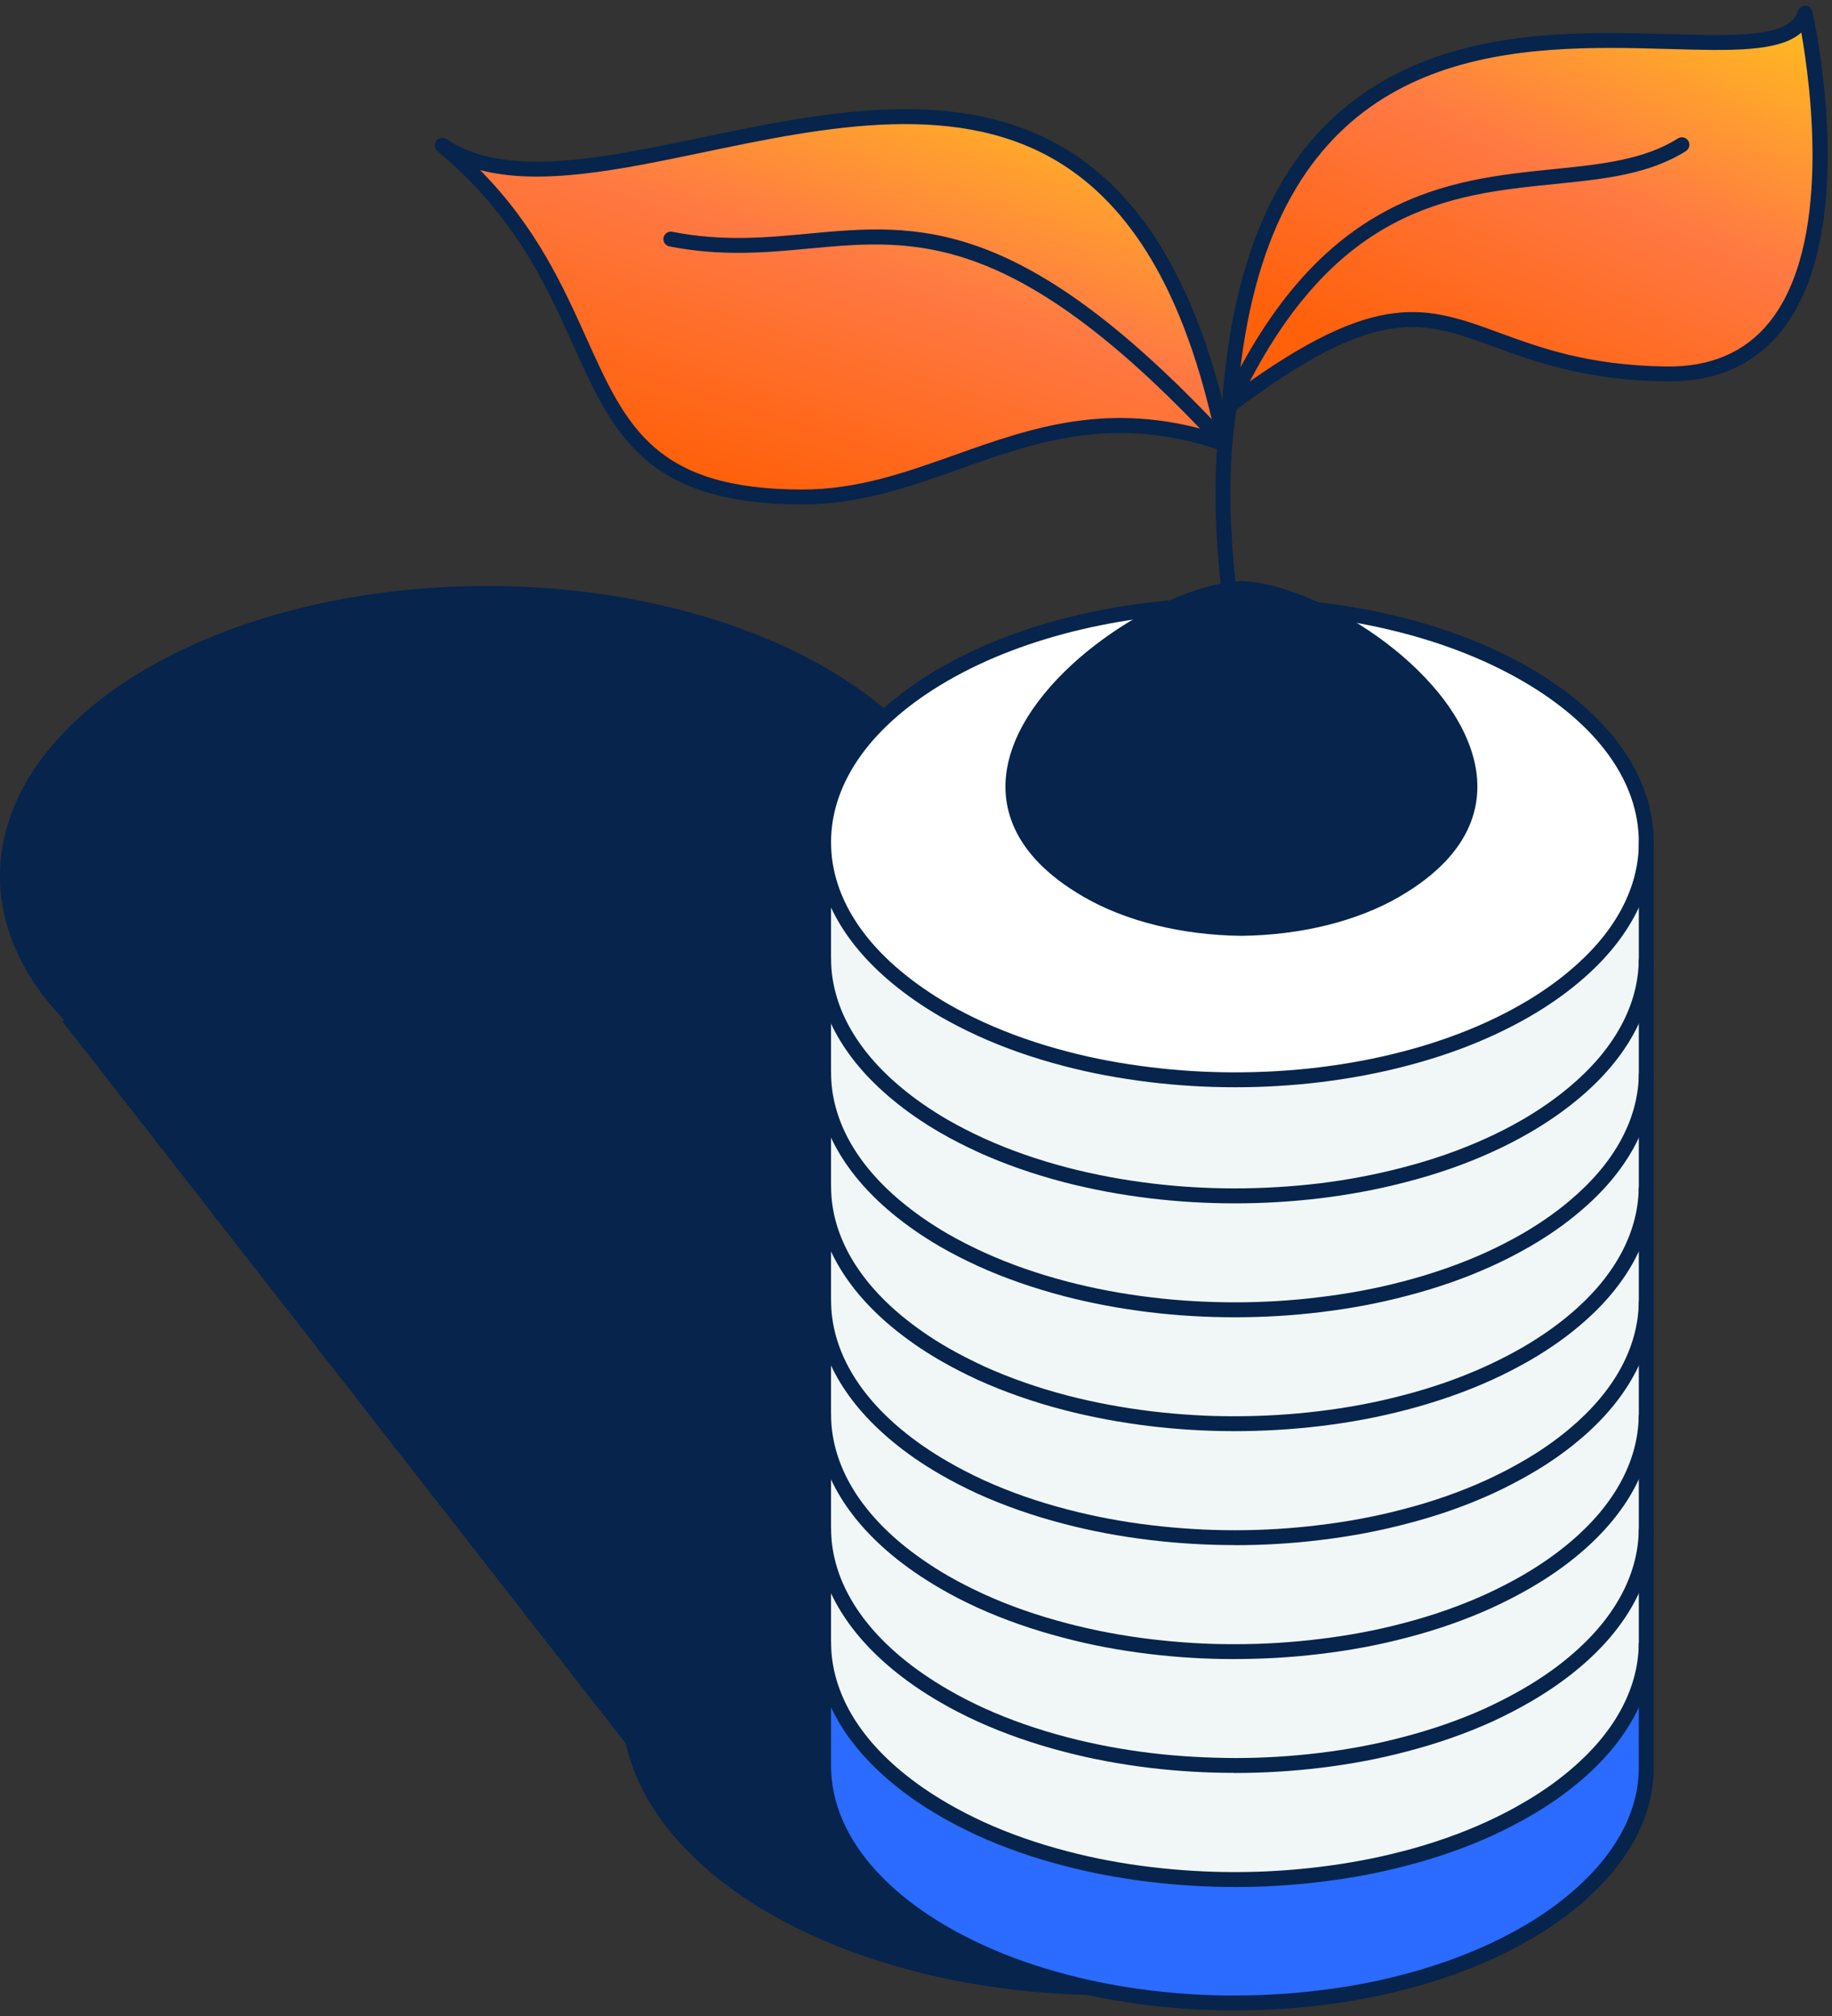
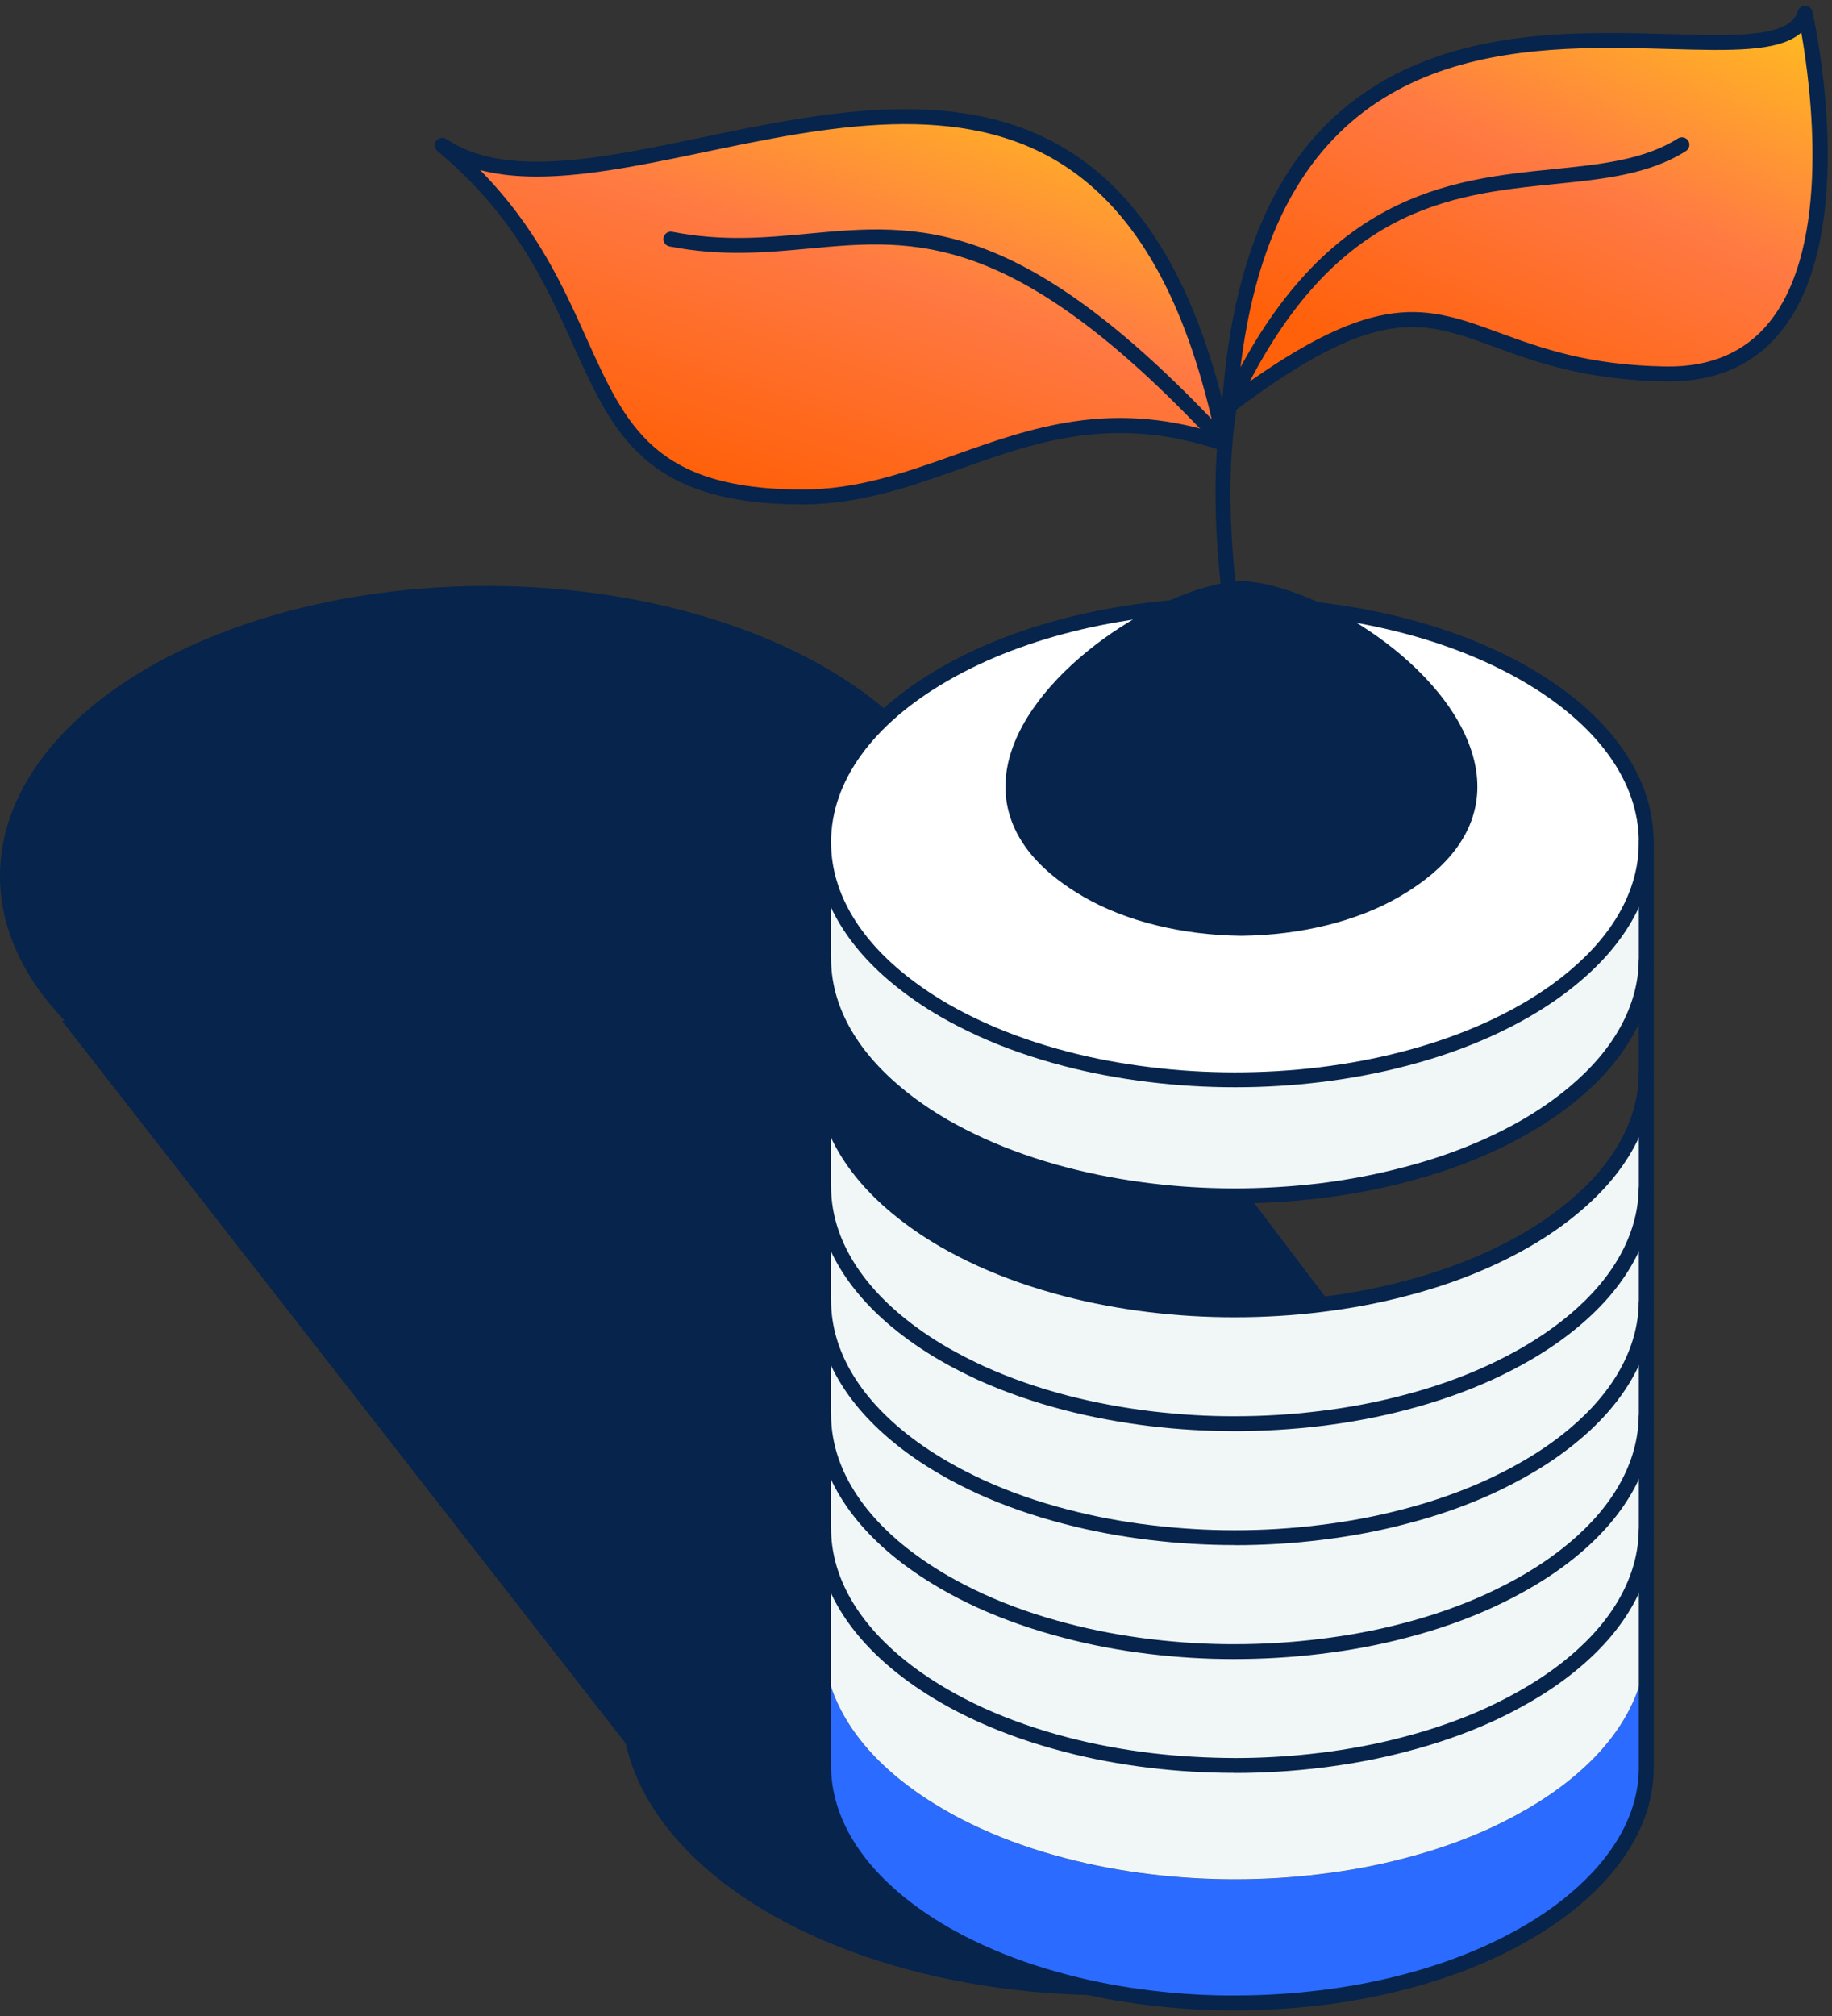
<svg xmlns="http://www.w3.org/2000/svg" width="40" height="44" viewBox="0 0 40 44" fill="none">
  <rect x="0" y="0" width="40" height="44" fill="#333333" stroke="none" />
  <ellipse cx="24.199" cy="37.215" rx="10.629" ry="6.332" fill="#06244C" />
  <ellipse cx="10.629" cy="19.121" rx="10.629" ry="6.332" fill="#06244C" />
  <path d="M15.833 40.832L1.359 22.288L19.225 15.504L34.151 35.178L15.833 40.832Z" fill="#06244C" />
  <path d="M35.945 35.898C35.945 37.529 35.945 38.587 35.945 38.593C35.94 39.599 35.401 40.601 34.373 41.463C34.066 41.721 33.713 41.968 33.316 42.196C33.063 42.343 32.798 42.477 32.525 42.603C31.945 42.868 31.324 43.084 30.675 43.252C30.077 43.411 29.457 43.526 28.824 43.602C28.216 43.676 27.594 43.714 26.974 43.714C26.355 43.716 25.734 43.678 25.124 43.606C24.492 43.53 23.872 43.414 23.274 43.257C22.626 43.09 22.004 42.874 21.424 42.61C21.144 42.484 20.873 42.345 20.616 42.196C20.227 41.97 19.881 41.731 19.576 41.477C18.515 40.594 17.984 39.563 17.984 38.531V35.836C17.984 36.868 18.515 37.899 19.576 38.781C19.881 39.035 20.227 39.275 20.616 39.5C20.873 39.65 21.144 39.788 21.424 39.916C22.004 40.179 22.626 40.394 23.274 40.562C23.872 40.719 24.492 40.834 25.124 40.91C25.734 40.982 26.355 41.02 26.974 41.019C27.594 41.019 28.216 40.981 28.824 40.906C29.457 40.83 30.077 40.715 30.675 40.557C31.324 40.389 31.945 40.173 32.525 39.908C32.798 39.782 33.063 39.647 33.316 39.5C33.713 39.272 34.066 39.025 34.373 38.767C35.401 37.907 35.925 36.903 35.945 35.898Z" fill="#2B6BFF" />
  <path d="M35.945 33.408V35.895C35.925 36.901 35.401 37.904 34.373 38.765C34.066 39.023 33.713 39.27 33.316 39.497C33.063 39.645 32.798 39.779 32.525 39.906C31.945 40.17 31.324 40.387 30.675 40.555C30.077 40.713 29.457 40.828 28.824 40.904C28.216 40.979 27.594 41.017 26.974 41.017C26.355 41.018 25.734 40.98 25.124 40.907C24.492 40.831 23.872 40.716 23.274 40.559C22.626 40.391 22.004 40.177 21.424 39.913C21.144 39.785 20.873 39.648 20.616 39.497C20.227 39.273 19.881 39.032 19.576 38.779C18.515 37.897 17.984 36.865 17.984 35.834V33.348C17.984 34.378 18.515 35.41 19.576 36.293C19.881 36.547 20.227 36.787 20.616 37.011C20.873 37.162 21.144 37.3 21.424 37.428C22.004 37.69 22.626 37.905 23.274 38.073C23.872 38.229 24.492 38.345 25.124 38.421C25.734 38.494 26.355 38.532 26.974 38.531C27.594 38.531 28.216 38.492 28.824 38.418C29.457 38.342 30.077 38.226 30.675 38.068C31.324 37.9 31.945 37.683 32.525 37.42C32.798 37.293 33.063 37.159 33.316 37.011C33.713 36.784 34.066 36.537 34.373 36.279C35.401 35.419 35.925 34.415 35.945 33.408Z" fill="#F1F7F7" />
  <path d="M35.945 30.925V33.411C35.925 34.418 35.401 35.421 34.373 36.282C34.066 36.539 33.713 36.786 33.316 37.014C33.063 37.161 32.798 37.296 32.525 37.422C31.945 37.686 31.324 37.903 30.675 38.071C30.077 38.229 29.457 38.345 28.824 38.421C28.216 38.494 27.594 38.533 26.974 38.533C26.355 38.533 25.734 38.496 25.124 38.424C24.492 38.348 23.872 38.232 23.274 38.076C22.626 37.908 22.004 37.692 21.424 37.43C21.144 37.302 20.873 37.165 20.616 37.014C20.227 36.79 19.881 36.549 19.576 36.296C18.515 35.412 17.984 34.381 17.984 33.35V30.863C17.984 31.895 18.515 32.926 19.576 33.81C19.881 34.062 20.227 34.303 20.616 34.528C20.873 34.678 21.144 34.815 21.424 34.943C22.004 35.206 22.626 35.421 23.274 35.589C23.872 35.746 24.492 35.861 25.124 35.937C25.734 36.011 26.355 36.048 26.974 36.046C27.594 36.046 28.216 36.008 28.824 35.934C29.457 35.858 30.077 35.743 30.675 35.585C31.324 35.417 31.945 35.2 32.525 34.936C32.798 34.809 33.063 34.674 33.316 34.528C33.713 34.3 34.066 34.053 34.373 33.796C35.401 32.934 35.925 31.932 35.945 30.925Z" fill="#F1F7F7" />
  <path d="M35.945 28.437V30.923C35.925 31.929 35.401 32.932 34.373 33.793C34.066 34.051 33.713 34.297 33.316 34.526C33.063 34.672 32.798 34.806 32.525 34.933C31.945 35.198 31.324 35.414 30.675 35.582C30.077 35.74 29.457 35.855 28.824 35.931C28.216 36.006 27.594 36.044 26.974 36.044C26.355 36.046 25.734 36.008 25.124 35.934C24.492 35.859 23.872 35.744 23.274 35.587C22.626 35.419 22.004 35.204 21.424 34.941C21.144 34.813 20.873 34.675 20.616 34.526C20.227 34.3 19.881 34.06 19.576 33.807C18.515 32.924 17.984 31.892 17.984 30.861V28.375C17.984 29.407 18.515 30.438 19.576 31.32C19.881 31.574 20.227 31.814 20.616 32.039C20.873 32.189 21.144 32.327 21.424 32.455C22.004 32.717 22.626 32.933 23.274 33.101C23.872 33.257 24.492 33.373 25.124 33.449C25.734 33.521 26.355 33.559 26.974 33.558C27.594 33.558 28.216 33.52 28.824 33.445C29.457 33.37 30.077 33.254 30.675 33.095C31.324 32.928 31.945 32.712 32.525 32.447C32.798 32.321 33.063 32.186 33.316 32.039C33.713 31.811 34.066 31.564 34.373 31.306C35.401 30.446 35.925 29.442 35.945 28.437Z" fill="#F1F7F7" />
  <path d="M35.945 25.952V28.439C35.925 29.445 35.401 30.448 34.373 31.309C34.066 31.567 33.713 31.814 33.316 32.041C33.063 32.189 32.798 32.323 32.525 32.45C31.945 32.714 31.324 32.931 30.675 33.098C30.077 33.256 29.457 33.372 28.824 33.448C28.216 33.523 27.594 33.561 26.974 33.561C26.355 33.562 25.734 33.524 25.124 33.451C24.492 33.375 23.872 33.259 23.274 33.103C22.626 32.935 22.004 32.72 21.424 32.458C21.144 32.33 20.873 32.192 20.616 32.041C20.227 31.817 19.881 31.576 19.576 31.323C18.515 30.441 17.984 29.409 17.984 28.378V25.891C17.984 26.922 18.515 27.954 19.576 28.837C19.881 29.09 20.227 29.332 20.616 29.557C20.873 29.705 21.144 29.843 21.424 29.972C22.004 30.234 22.626 30.45 23.274 30.619C23.872 30.773 24.492 30.888 25.124 30.965C25.734 31.038 26.355 31.076 26.974 31.074C27.594 31.074 28.216 31.036 28.824 30.962C29.457 30.886 30.077 30.77 30.675 30.612C31.324 30.444 31.945 30.227 32.525 29.963C32.798 29.838 33.063 29.703 33.316 29.557C33.713 29.327 34.066 29.081 34.373 28.823C35.401 27.962 35.925 26.959 35.945 25.952Z" fill="#F1F7F7" />
  <path d="M35.945 23.464V25.95C35.925 26.957 35.401 27.96 34.373 28.82C34.066 29.078 33.713 29.324 33.316 29.554C33.063 29.7 32.798 29.836 32.525 29.96C31.945 30.225 31.324 30.442 30.675 30.61C30.077 30.768 29.457 30.884 28.824 30.96C28.216 31.033 27.594 31.071 26.974 31.071C26.355 31.073 25.734 31.035 25.124 30.963C24.492 30.886 23.872 30.771 23.274 30.616C22.626 30.447 22.004 30.231 21.424 29.969C21.144 29.84 20.873 29.703 20.616 29.554C20.227 29.33 19.881 29.087 19.576 28.835C18.515 27.951 17.984 26.92 17.984 25.888V23.402C17.984 24.434 18.515 25.466 19.576 26.348C19.881 26.601 20.227 26.843 20.616 27.068C20.873 27.217 21.144 27.354 21.424 27.482C22.004 27.746 22.626 27.96 23.274 28.129C23.872 28.285 24.492 28.4 25.124 28.476C25.734 28.551 26.355 28.587 26.974 28.585C27.594 28.585 28.216 28.547 28.824 28.473C29.457 28.397 30.077 28.282 30.675 28.124C31.324 27.956 31.945 27.739 32.525 27.475C32.798 27.35 33.063 27.213 33.316 27.068C33.713 26.839 34.066 26.591 34.373 26.334C35.401 25.473 35.925 24.47 35.945 23.464Z" fill="#F1F7F7" />
-   <path d="M35.945 20.976V23.463C35.925 24.468 35.401 25.472 34.373 26.332C34.066 26.59 33.713 26.837 33.316 27.067C33.063 27.212 32.798 27.349 32.525 27.473C31.945 27.738 31.324 27.954 30.675 28.122C30.077 28.281 29.457 28.395 28.824 28.471C28.216 28.546 27.594 28.584 26.974 28.584C26.355 28.585 25.734 28.549 25.124 28.475C24.492 28.399 23.872 28.284 23.274 28.128C22.626 27.959 22.004 27.744 21.424 27.481C21.144 27.353 20.873 27.215 20.616 27.067C20.227 26.842 19.881 26.6 19.576 26.346C18.515 25.464 17.984 24.433 17.984 23.401V20.914C17.984 21.946 18.515 22.977 19.576 23.859C19.881 24.113 20.227 24.355 20.616 24.58C20.873 24.729 21.144 24.866 21.424 24.994C22.004 25.257 22.626 25.472 23.274 25.641C23.872 25.796 24.492 25.912 25.124 25.988C25.734 26.062 26.355 26.098 26.974 26.098C27.594 26.098 28.216 26.059 28.824 25.987C29.457 25.909 30.077 25.793 30.675 25.634C31.324 25.468 31.945 25.251 32.525 24.986C32.798 24.862 33.063 24.725 33.316 24.58C33.713 24.35 34.066 24.103 34.373 23.845C35.401 22.985 35.925 21.981 35.945 20.976Z" fill="#F1F7F7" />
  <path d="M35.945 18.445V20.979C35.925 21.985 35.401 22.988 34.373 23.849C34.066 24.107 33.713 24.354 33.316 24.583C33.063 24.729 32.798 24.865 32.525 24.99C31.945 25.254 31.324 25.471 30.675 25.638C30.077 25.796 29.457 25.912 28.824 25.99C28.216 26.062 27.594 26.102 26.974 26.102C26.355 26.102 25.734 26.066 25.124 25.991C24.492 25.915 23.872 25.799 23.274 25.644C22.626 25.475 22.004 25.261 21.424 24.997C21.144 24.869 20.873 24.732 20.616 24.583C20.227 24.358 19.881 24.116 19.576 23.863C18.515 22.981 17.984 21.949 17.984 20.917V18.383C17.984 19.414 18.515 20.446 19.576 21.328C19.881 21.582 20.227 21.823 20.616 22.049C20.873 22.197 21.144 22.335 21.424 22.463C22.004 22.726 22.626 22.941 23.274 23.11C23.872 23.267 24.492 23.381 25.124 23.456C25.734 23.531 26.355 23.567 26.974 23.567C27.594 23.567 28.216 23.529 28.824 23.455C29.457 23.377 30.077 23.262 30.675 23.104C31.324 22.936 31.945 22.72 32.525 22.455C32.798 22.331 33.063 22.194 33.316 22.049C33.713 21.819 34.066 21.572 34.373 21.314C35.401 20.454 35.925 19.45 35.945 18.445Z" fill="#F1F7F7" />
  <path d="M35.945 18.378C35.945 18.378 35.945 18.4 35.945 18.443C35.934 19.449 35.401 20.452 34.373 21.313C34.066 21.57 33.713 21.817 33.316 22.047C33.063 22.192 32.798 22.329 32.525 22.454C31.945 22.718 31.324 22.935 30.675 23.103C30.077 23.261 29.457 23.376 28.824 23.454C28.216 23.527 27.594 23.565 26.974 23.565C26.355 23.565 25.734 23.53 25.124 23.455C24.492 23.379 23.872 23.265 23.274 23.108C22.626 22.939 22.004 22.724 21.424 22.461C21.144 22.333 20.873 22.196 20.616 22.047C20.227 21.822 19.881 21.58 19.576 21.327C18.515 20.445 17.984 19.413 17.984 18.381C17.984 17.054 18.861 15.726 20.614 14.714C24.122 12.689 29.807 12.689 33.316 14.714C35.067 15.726 35.945 17.053 35.945 18.378Z" fill="white" />
  <path d="M26.973 23.73C26.337 23.73 25.707 23.692 25.103 23.618C24.448 23.539 23.818 23.421 23.231 23.267C22.559 23.092 21.927 22.871 21.355 22.61C21.062 22.476 20.785 22.334 20.533 22.189C20.146 21.965 19.788 21.716 19.471 21.452C18.391 20.555 17.82 19.493 17.82 18.382C17.82 16.936 18.784 15.583 20.532 14.574C24.077 12.527 29.849 12.527 33.396 14.574C35.144 15.584 36.106 16.936 36.106 18.379C36.106 18.39 36.105 18.401 36.103 18.412C36.105 18.423 36.106 18.435 36.106 18.447C36.084 19.53 35.52 20.564 34.475 21.438C34.158 21.706 33.794 21.958 33.396 22.189C33.132 22.341 32.861 22.479 32.591 22.603C32.009 22.869 31.378 23.09 30.714 23.262C30.131 23.416 29.5 23.536 28.842 23.617C28.225 23.692 27.596 23.73 26.973 23.73ZM26.963 13.361C24.692 13.361 22.423 13.859 20.694 14.857C19.05 15.806 18.145 17.058 18.145 18.383C18.145 19.394 18.675 20.37 19.679 21.204C19.982 21.456 20.325 21.694 20.695 21.909C20.939 22.049 21.206 22.187 21.49 22.316C22.046 22.568 22.659 22.783 23.313 22.953C23.887 23.104 24.501 23.218 25.142 23.295C26.314 23.439 27.582 23.443 28.803 23.295C29.447 23.216 30.062 23.099 30.633 22.949C31.278 22.782 31.892 22.566 32.456 22.309C32.718 22.19 32.979 22.056 33.234 21.909C33.616 21.688 33.964 21.447 34.267 21.191C35.238 20.379 35.762 19.429 35.782 18.443C35.782 18.433 35.783 18.423 35.785 18.414C35.783 18.403 35.782 18.392 35.782 18.381C35.782 17.059 34.877 15.807 33.234 14.858C31.506 13.86 29.235 13.362 26.964 13.362L26.963 13.361Z" fill="#06244C" />
  <path d="M26.972 26.264C26.336 26.264 25.706 26.226 25.102 26.153C24.462 26.076 23.832 25.957 23.231 25.802C22.559 25.626 21.927 25.405 21.355 25.145C21.063 25.01 20.786 24.87 20.533 24.723C20.146 24.499 19.788 24.252 19.471 23.986C18.391 23.089 17.82 22.027 17.82 20.916C17.82 20.826 17.893 20.754 17.983 20.754C18.073 20.754 18.145 20.826 18.145 20.916C18.145 21.927 18.675 22.903 19.679 23.737C19.982 23.991 20.325 24.227 20.695 24.442C20.939 24.581 21.207 24.719 21.49 24.848C22.046 25.1 22.659 25.315 23.313 25.485C23.901 25.637 24.516 25.753 25.142 25.828C26.304 25.971 27.553 25.976 28.803 25.828C29.441 25.75 30.056 25.631 30.631 25.48C31.276 25.314 31.89 25.099 32.455 24.841C32.718 24.722 32.979 24.588 33.233 24.442C33.615 24.221 33.962 23.979 34.266 23.723C35.237 22.911 35.761 21.961 35.781 20.975C35.783 20.885 35.86 20.811 35.947 20.816C36.037 20.818 36.108 20.892 36.106 20.982C36.084 22.064 35.52 23.098 34.475 23.972C34.157 24.24 33.794 24.492 33.396 24.723C33.133 24.874 32.862 25.014 32.591 25.137C32.008 25.404 31.376 25.625 30.714 25.795C30.125 25.951 29.495 26.07 28.842 26.151C28.215 26.226 27.586 26.264 26.973 26.264H26.972Z" fill="#06244C" />
  <path d="M26.946 28.75C26.322 28.75 25.701 28.713 25.103 28.64C24.456 28.562 23.826 28.444 23.231 28.289C22.559 28.113 21.928 27.893 21.355 27.633C21.063 27.499 20.786 27.358 20.533 27.212C20.145 26.987 19.788 26.739 19.471 26.475C18.391 25.577 17.82 24.515 17.82 23.405C17.82 23.315 17.893 23.242 17.983 23.242C18.073 23.242 18.145 23.315 18.145 23.405C18.145 24.416 18.675 25.391 19.679 26.225C19.982 26.478 20.325 26.715 20.695 26.93C20.939 27.07 21.207 27.207 21.49 27.336C22.046 27.589 22.659 27.803 23.313 27.973C23.893 28.125 24.509 28.24 25.142 28.316C25.736 28.388 26.356 28.424 26.973 28.424C27.586 28.424 28.202 28.386 28.803 28.312C29.442 28.236 30.057 28.12 30.633 27.968C31.278 27.801 31.892 27.585 32.456 27.329C32.718 27.209 32.979 27.075 33.234 26.929C33.616 26.708 33.964 26.466 34.267 26.21C35.238 25.398 35.762 24.448 35.782 23.462C35.784 23.372 35.861 23.3 35.948 23.303C36.038 23.305 36.109 23.379 36.107 23.469C36.086 24.551 35.521 25.586 34.476 26.459C34.159 26.727 33.795 26.98 33.397 27.21C33.133 27.362 32.862 27.501 32.592 27.624C32.01 27.89 31.379 28.111 30.715 28.283C30.125 28.439 29.496 28.558 28.842 28.637C28.229 28.712 27.599 28.75 26.973 28.75H26.946Z" fill="#06244C" />
  <path d="M26.923 31.235C26.326 31.235 25.714 31.198 25.103 31.125C24.456 31.046 23.826 30.928 23.231 30.774C22.565 30.601 21.933 30.38 21.355 30.119C21.053 29.979 20.784 29.841 20.533 29.696C20.151 29.476 19.794 29.229 19.471 28.96C18.39 28.061 17.82 26.999 17.82 25.889C17.82 25.799 17.893 25.727 17.983 25.727C18.073 25.727 18.145 25.799 18.145 25.889C18.145 26.9 18.675 27.875 19.679 28.711C19.988 28.967 20.33 29.204 20.695 29.414C20.939 29.554 21.199 29.687 21.491 29.823C22.051 30.076 22.664 30.291 23.313 30.46C23.894 30.61 24.51 30.725 25.142 30.802C25.756 30.875 26.372 30.913 26.972 30.91C27.582 30.91 28.198 30.873 28.802 30.799C29.435 30.723 30.051 30.607 30.631 30.453C31.277 30.287 31.891 30.071 32.455 29.813C32.725 29.689 32.987 29.555 33.232 29.414C33.616 29.192 33.964 28.95 34.265 28.697C35.236 27.885 35.759 26.934 35.78 25.948C35.782 25.858 35.859 25.788 35.946 25.788C36.036 25.791 36.107 25.864 36.105 25.954C36.083 27.038 35.519 28.072 34.474 28.946C34.159 29.212 33.796 29.464 33.395 29.696C33.14 29.842 32.869 29.982 32.59 30.11C32.008 30.375 31.377 30.596 30.713 30.769C30.119 30.926 29.488 31.045 28.84 31.123C28.206 31.2 27.565 31.236 26.922 31.236L26.923 31.235Z" fill="#06244C" />
  <path d="M26.947 33.722C26.34 33.722 25.719 33.685 25.103 33.611C24.461 33.534 23.831 33.416 23.231 33.259C22.567 33.087 21.936 32.867 21.355 32.605C21.053 32.466 20.783 32.327 20.532 32.181C20.144 31.958 19.786 31.711 19.471 31.447C18.391 30.55 17.82 29.488 17.82 28.377C17.82 28.287 17.893 28.215 17.983 28.215C18.073 28.215 18.145 28.287 18.145 28.377C18.145 29.388 18.675 30.364 19.679 31.198C19.981 31.45 20.323 31.686 20.695 31.9C20.938 32.042 21.198 32.175 21.49 32.31C22.052 32.565 22.666 32.779 23.312 32.946C23.899 33.099 24.514 33.215 25.14 33.289C25.745 33.361 26.353 33.398 26.947 33.398H26.972C27.584 33.398 28.2 33.36 28.802 33.286C29.435 33.21 30.051 33.094 30.631 32.941C31.276 32.775 31.889 32.56 32.455 32.302C32.745 32.168 32.998 32.037 33.232 31.901C33.612 31.684 33.959 31.443 34.266 31.185C35.237 30.372 35.761 29.423 35.781 28.437C35.783 28.347 35.86 28.276 35.947 28.278C36.037 28.28 36.108 28.354 36.106 28.444C36.084 29.526 35.52 30.561 34.475 31.434C34.154 31.704 33.79 31.957 33.395 32.183C33.153 32.323 32.891 32.459 32.592 32.598C32.007 32.865 31.376 33.086 30.714 33.256C30.12 33.413 29.489 33.532 28.842 33.61C28.228 33.686 27.598 33.724 26.973 33.724H26.948L26.947 33.722Z" fill="#06244C" />
  <path d="M26.92 36.21C26.322 36.21 25.709 36.173 25.102 36.1C24.451 36.022 23.822 35.904 23.23 35.747C22.56 35.574 21.93 35.353 21.354 35.093C21.058 34.958 20.782 34.816 20.532 34.67C20.144 34.445 19.786 34.199 19.471 33.937C18.39 33.037 17.82 31.975 17.82 30.866C17.82 30.776 17.893 30.703 17.983 30.703C18.073 30.703 18.145 30.776 18.145 30.866C18.145 31.877 18.675 32.852 19.679 33.688C19.981 33.938 20.323 34.174 20.695 34.39C20.937 34.529 21.205 34.667 21.49 34.797C22.048 35.051 22.661 35.264 23.312 35.433C23.891 35.585 24.506 35.701 25.14 35.777C25.754 35.85 26.369 35.888 26.972 35.885C27.585 35.885 28.201 35.847 28.802 35.773C29.441 35.697 30.056 35.581 30.631 35.429C31.277 35.262 31.891 35.046 32.455 34.789C32.741 34.656 32.996 34.525 33.232 34.389C33.616 34.167 33.963 33.927 34.265 33.672C35.236 32.86 35.759 31.908 35.78 30.923C35.782 30.833 35.859 30.764 35.946 30.764C36.036 30.766 36.107 30.84 36.105 30.93C36.083 32.012 35.519 33.046 34.474 33.922C34.158 34.188 33.795 34.44 33.395 34.67C33.15 34.811 32.888 34.947 32.591 35.084C32.008 35.35 31.377 35.572 30.713 35.743C30.123 35.899 29.494 36.018 28.84 36.096C28.209 36.174 27.564 36.21 26.92 36.21Z" fill="#06244C" />
  <path d="M26.947 38.694C26.34 38.694 25.719 38.658 25.103 38.584C24.461 38.507 23.831 38.389 23.231 38.232C22.566 38.059 21.935 37.84 21.355 37.577C21.052 37.439 20.782 37.3 20.532 37.154C20.144 36.93 19.786 36.683 19.471 36.42C18.391 35.522 17.82 34.46 17.82 33.35C17.82 33.26 17.893 33.188 17.983 33.188C18.073 33.188 18.145 33.26 18.145 33.35C18.145 34.36 18.675 35.335 19.679 36.171C19.981 36.422 20.323 36.658 20.695 36.873C20.937 37.014 21.197 37.148 21.49 37.283C22.052 37.537 22.665 37.751 23.312 37.919C23.899 38.072 24.513 38.187 25.14 38.262C25.753 38.335 26.365 38.367 26.972 38.37C27.576 38.37 28.192 38.333 28.802 38.259C29.436 38.183 30.051 38.067 30.631 37.913C31.276 37.746 31.89 37.532 32.455 37.274C32.744 37.139 32.998 37.008 33.232 36.873C33.612 36.655 33.959 36.415 34.266 36.157C35.237 35.345 35.761 34.394 35.781 33.407C35.783 33.318 35.86 33.247 35.947 33.248C36.037 33.25 36.108 33.324 36.106 33.414C36.084 34.498 35.52 35.532 34.475 36.406C34.154 36.676 33.79 36.928 33.395 37.155C33.153 37.294 32.891 37.431 32.592 37.57C32.007 37.835 31.376 38.056 30.714 38.227C30.12 38.385 29.489 38.504 28.841 38.582C28.218 38.658 27.588 38.696 26.972 38.696H26.947V38.694Z" fill="#06244C" />
-   <path d="M26.947 41.184C26.34 41.184 25.719 41.147 25.103 41.073C24.452 40.995 23.823 40.877 23.231 40.721C22.561 40.548 21.93 40.327 21.355 40.066C21.053 39.927 20.784 39.789 20.532 39.642C20.144 39.419 19.786 39.172 19.471 38.908C18.391 38.011 17.82 36.949 17.82 35.838C17.82 35.748 17.893 35.676 17.983 35.676C18.073 35.676 18.145 35.748 18.145 35.838C18.145 36.849 18.675 37.825 19.679 38.659C19.981 38.91 20.323 39.147 20.695 39.361C20.938 39.503 21.198 39.636 21.49 39.771C22.047 40.024 22.66 40.238 23.312 40.407C23.891 40.559 24.506 40.675 25.14 40.75C25.745 40.822 26.353 40.859 26.947 40.859H26.972C27.584 40.859 28.2 40.821 28.802 40.747C29.441 40.67 30.055 40.554 30.631 40.403C31.277 40.236 31.891 40.02 32.455 39.763C32.745 39.629 32.999 39.498 33.232 39.362C33.612 39.145 33.959 38.904 34.266 38.646C35.237 37.833 35.761 36.884 35.781 35.898C35.783 35.808 35.86 35.74 35.947 35.739C36.037 35.741 36.108 35.815 36.106 35.904C36.084 36.987 35.52 38.022 34.475 38.895C34.154 39.165 33.79 39.418 33.395 39.644C33.154 39.784 32.892 39.919 32.592 40.059C32.009 40.325 31.377 40.547 30.714 40.718C30.124 40.874 29.494 40.993 28.841 41.071C28.227 41.147 27.597 41.185 26.972 41.185H26.947V41.184Z" fill="#06244C" />
  <path d="M26.921 43.878C26.326 43.878 25.714 43.841 25.103 43.769C24.458 43.692 23.828 43.573 23.231 43.416C22.566 43.244 21.934 43.023 21.355 42.759C21.072 42.631 20.795 42.489 20.533 42.337C20.14 42.11 19.783 41.863 19.471 41.602C18.391 40.704 17.82 39.642 17.82 38.532V18.384C17.82 18.294 17.893 18.221 17.983 18.221C18.073 18.221 18.145 18.294 18.145 18.384V38.532C18.145 39.542 18.675 40.518 19.679 41.353C19.977 41.602 20.319 41.838 20.695 42.056C20.948 42.202 21.215 42.338 21.488 42.462C22.051 42.719 22.664 42.932 23.312 43.1C23.896 43.254 24.512 43.37 25.142 43.445C25.757 43.518 26.373 43.557 26.973 43.552C27.584 43.552 28.2 43.515 28.803 43.441C29.436 43.366 30.052 43.25 30.633 43.096C31.278 42.929 31.892 42.713 32.456 42.456C32.741 42.325 32.996 42.194 33.233 42.057C33.613 41.839 33.961 41.598 34.267 41.34C35.253 40.514 35.777 39.563 35.782 38.593C35.782 38.534 35.782 18.583 35.782 18.381C35.782 18.291 35.855 18.219 35.945 18.219C36.035 18.219 36.107 18.291 36.107 18.381V38.598C36.102 39.664 35.538 40.699 34.476 41.59C34.156 41.859 33.791 42.112 33.396 42.338C33.151 42.481 32.888 42.617 32.592 42.752C32.01 43.018 31.378 43.24 30.715 43.411C30.12 43.568 29.49 43.688 28.842 43.766C28.208 43.842 27.566 43.878 26.922 43.878H26.921Z" fill="#06244C" />
  <path d="M26.844 8.849C27.672 -2.96 38.723 2.565 39.413 0.285C39.413 0.285 41.209 8.228 36.375 8.159C31.539 8.09 31.816 5.12 26.844 8.849Z" fill="url(#paint0_linear_8276_24399)" />
  <path d="M26.827 12.868C26.923 12.853 27.016 12.844 27.106 12.84C29.539 12.951 34.739 16.966 30.467 19.433C29.537 19.97 28.326 20.245 27.106 20.261C25.888 20.245 24.677 19.97 23.747 19.433C19.632 17.057 24.306 13.255 26.827 12.868Z" fill="#06244C" />
  <path d="M26.742 9.687C22.815 8.333 20.68 10.847 17.524 10.847C11.907 10.847 13.884 6.695 9.656 3.171C13.624 5.833 24.094 -3.199 26.742 9.687Z" fill="url(#paint1_linear_8276_24399)" />
  <path d="M27.104 20.425H27.102C25.805 20.409 24.584 20.108 23.664 19.576C22.021 18.628 21.849 17.509 21.994 16.738C22.363 14.772 25.121 12.968 26.8 12.71C26.898 12.695 26.998 12.685 27.097 12.68C27.102 12.68 27.106 12.68 27.112 12.68C28.757 12.755 31.686 14.54 32.187 16.598C32.385 17.41 32.26 18.585 30.546 19.576C29.626 20.108 28.405 20.409 27.106 20.425H27.104ZM27.104 13.005C27.02 13.009 26.934 13.018 26.85 13.031C25.299 13.269 22.652 14.993 22.313 16.797C22.131 17.77 22.64 18.609 23.826 19.294C24.698 19.798 25.862 20.084 27.104 20.1C28.347 20.084 29.511 19.798 30.383 19.294C31.62 18.58 32.12 17.699 31.87 16.675C31.41 14.785 28.619 13.079 27.104 13.005Z" fill="#06244C" />
  <path d="M26.843 9.013C26.816 9.013 26.79 9.007 26.765 8.994C26.708 8.963 26.676 8.903 26.68 8.84C26.938 5.163 28.175 2.803 30.463 1.624C32.39 0.631 34.648 0.694 36.463 0.745C37.926 0.786 39.082 0.819 39.257 0.24C39.279 0.17 39.342 0.123 39.419 0.125C39.492 0.127 39.555 0.179 39.571 0.252C39.616 0.448 40.637 5.076 38.879 7.243C38.285 7.976 37.446 8.34 36.371 8.324C34.621 8.299 33.516 7.895 32.627 7.57C31.032 6.987 30.07 6.633 26.94 8.982C26.911 9.003 26.877 9.014 26.843 9.014V9.013ZM35.161 1.046C31.798 1.046 27.646 1.729 27.033 8.508C30.082 6.292 31.149 6.682 32.74 7.264C33.65 7.597 34.682 7.974 36.377 7.999C37.342 8.014 38.099 7.69 38.627 7.039C40.002 5.344 39.535 1.874 39.33 0.711C38.851 1.137 37.805 1.108 36.455 1.07C36.045 1.058 35.609 1.046 35.161 1.046Z" fill="#06244C" />
  <path d="M17.522 11.009C14.085 11.009 13.391 9.472 12.513 7.527C11.916 6.204 11.24 4.705 9.551 3.296C9.485 3.241 9.473 3.144 9.525 3.074C9.577 3.005 9.673 2.989 9.746 3.036C11.028 3.897 13.108 3.462 15.311 3.003C18.01 2.44 21.068 1.802 23.438 3.359C25.125 4.468 26.258 6.527 26.9 9.654C26.912 9.712 26.892 9.77 26.848 9.809C26.804 9.848 26.743 9.86 26.688 9.841C24.345 9.032 22.628 9.642 20.968 10.232C19.893 10.614 18.78 11.009 17.522 11.009ZM10.483 3.712C11.714 4.963 12.291 6.243 12.81 7.393C13.672 9.303 14.295 10.684 17.522 10.684C18.724 10.684 19.761 10.315 20.86 9.925C22.509 9.339 24.213 8.734 26.524 9.445C25.891 6.56 24.822 4.656 23.26 3.63C21.002 2.147 18.014 2.771 15.379 3.32C13.559 3.7 11.821 4.063 10.484 3.712H10.483Z" fill="#06244C" />
  <path d="M26.739 9.851C26.696 9.851 26.652 9.833 26.62 9.799C22.183 5.004 19.992 5.208 17.674 5.424C16.734 5.512 15.762 5.602 14.615 5.378C14.528 5.36 14.47 5.275 14.488 5.187C14.505 5.099 14.589 5.042 14.678 5.059C15.779 5.275 16.727 5.186 17.644 5.1C20.044 4.876 22.313 4.664 26.86 9.578C26.92 9.644 26.917 9.747 26.851 9.807C26.82 9.837 26.781 9.851 26.741 9.851H26.739Z" fill="#06244C" />
  <path d="M26.829 13.032C26.748 13.032 26.677 12.97 26.667 12.888C26.544 11.798 26.446 10.207 26.687 8.823C26.689 8.809 26.693 8.795 26.7 8.782C28.831 4.206 31.651 3.921 33.917 3.692C34.932 3.589 35.893 3.493 36.637 3.021C36.713 2.974 36.814 2.995 36.861 3.072C36.909 3.148 36.886 3.249 36.81 3.297C36.001 3.809 35.004 3.91 33.95 4.016C31.655 4.248 29.056 4.51 27.004 8.9C26.776 10.241 26.87 11.787 26.991 12.851C27.001 12.94 26.937 13.021 26.848 13.031C26.842 13.031 26.836 13.031 26.83 13.031L26.829 13.032Z" fill="#06244C" />
  <path d="M27.105 14.829C27.03 14.829 26.963 14.777 26.947 14.701C26.945 14.693 26.783 13.938 26.665 12.888C26.655 12.799 26.719 12.718 26.808 12.708C26.898 12.698 26.978 12.762 26.988 12.851C27.105 13.885 27.263 14.624 27.265 14.632C27.284 14.719 27.229 14.806 27.141 14.824C27.129 14.826 27.118 14.828 27.106 14.828L27.105 14.829Z" fill="#06244C" />
  <defs>
    <linearGradient id="paint0_linear_8276_24399" x1="42.182" y1="-2.284" x2="36.416" y2="10.632" gradientUnits="userSpaceOnUse">
      <stop stop-color="#FFEA08" />
      <stop offset="0.625" stop-color="#FF7943" />
      <stop offset="1" stop-color="#FF610B" />
    </linearGradient>
    <linearGradient id="paint1_linear_8276_24399" x1="29.979" y1="0.052" x2="25.545" y2="13.623" gradientUnits="userSpaceOnUse">
      <stop stop-color="#FFEA08" />
      <stop offset="0.625" stop-color="#FF7943" />
      <stop offset="1" stop-color="#FF610B" />
    </linearGradient>
  </defs>
</svg>